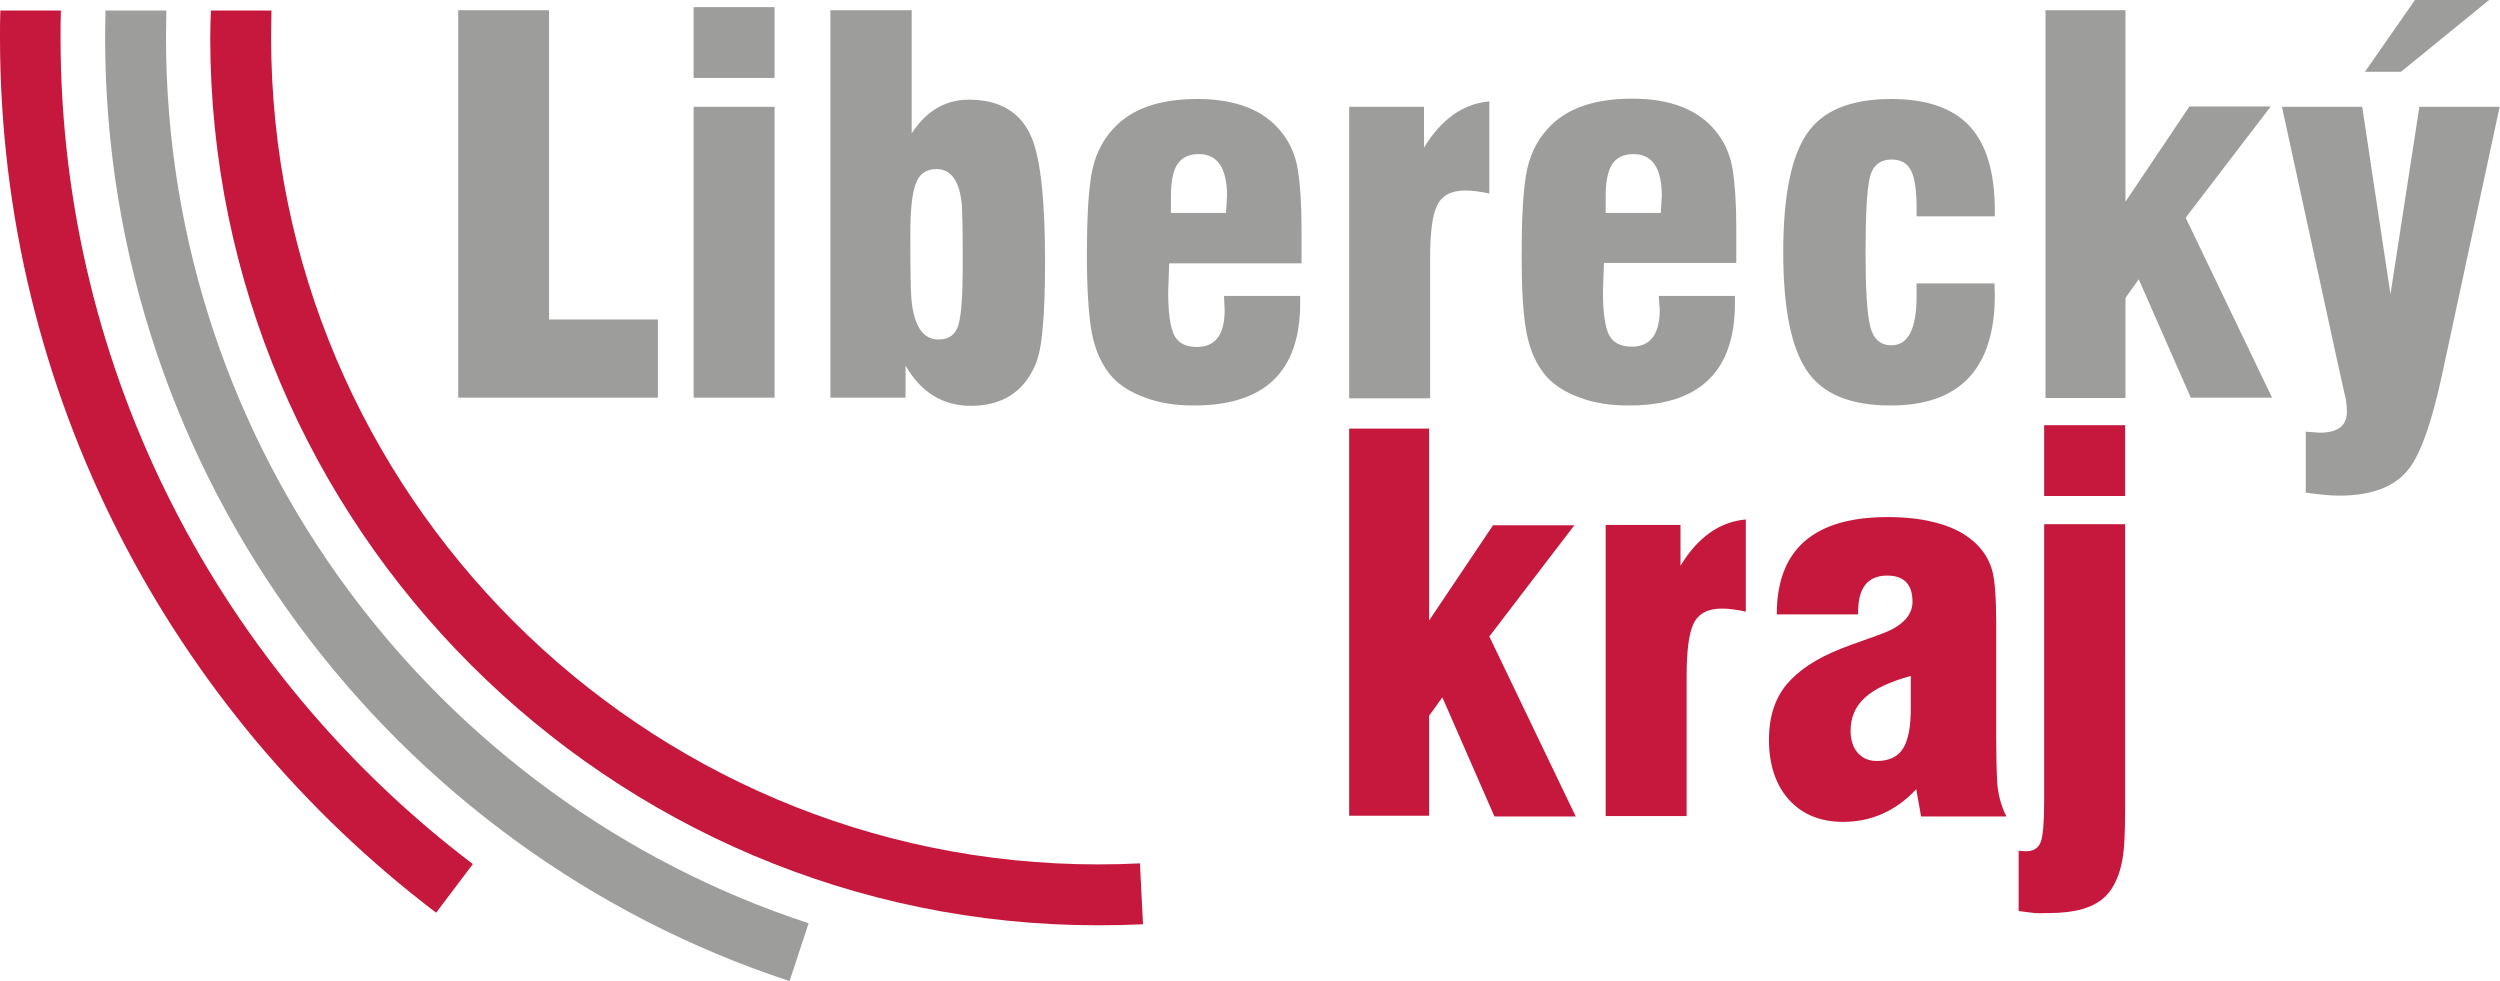
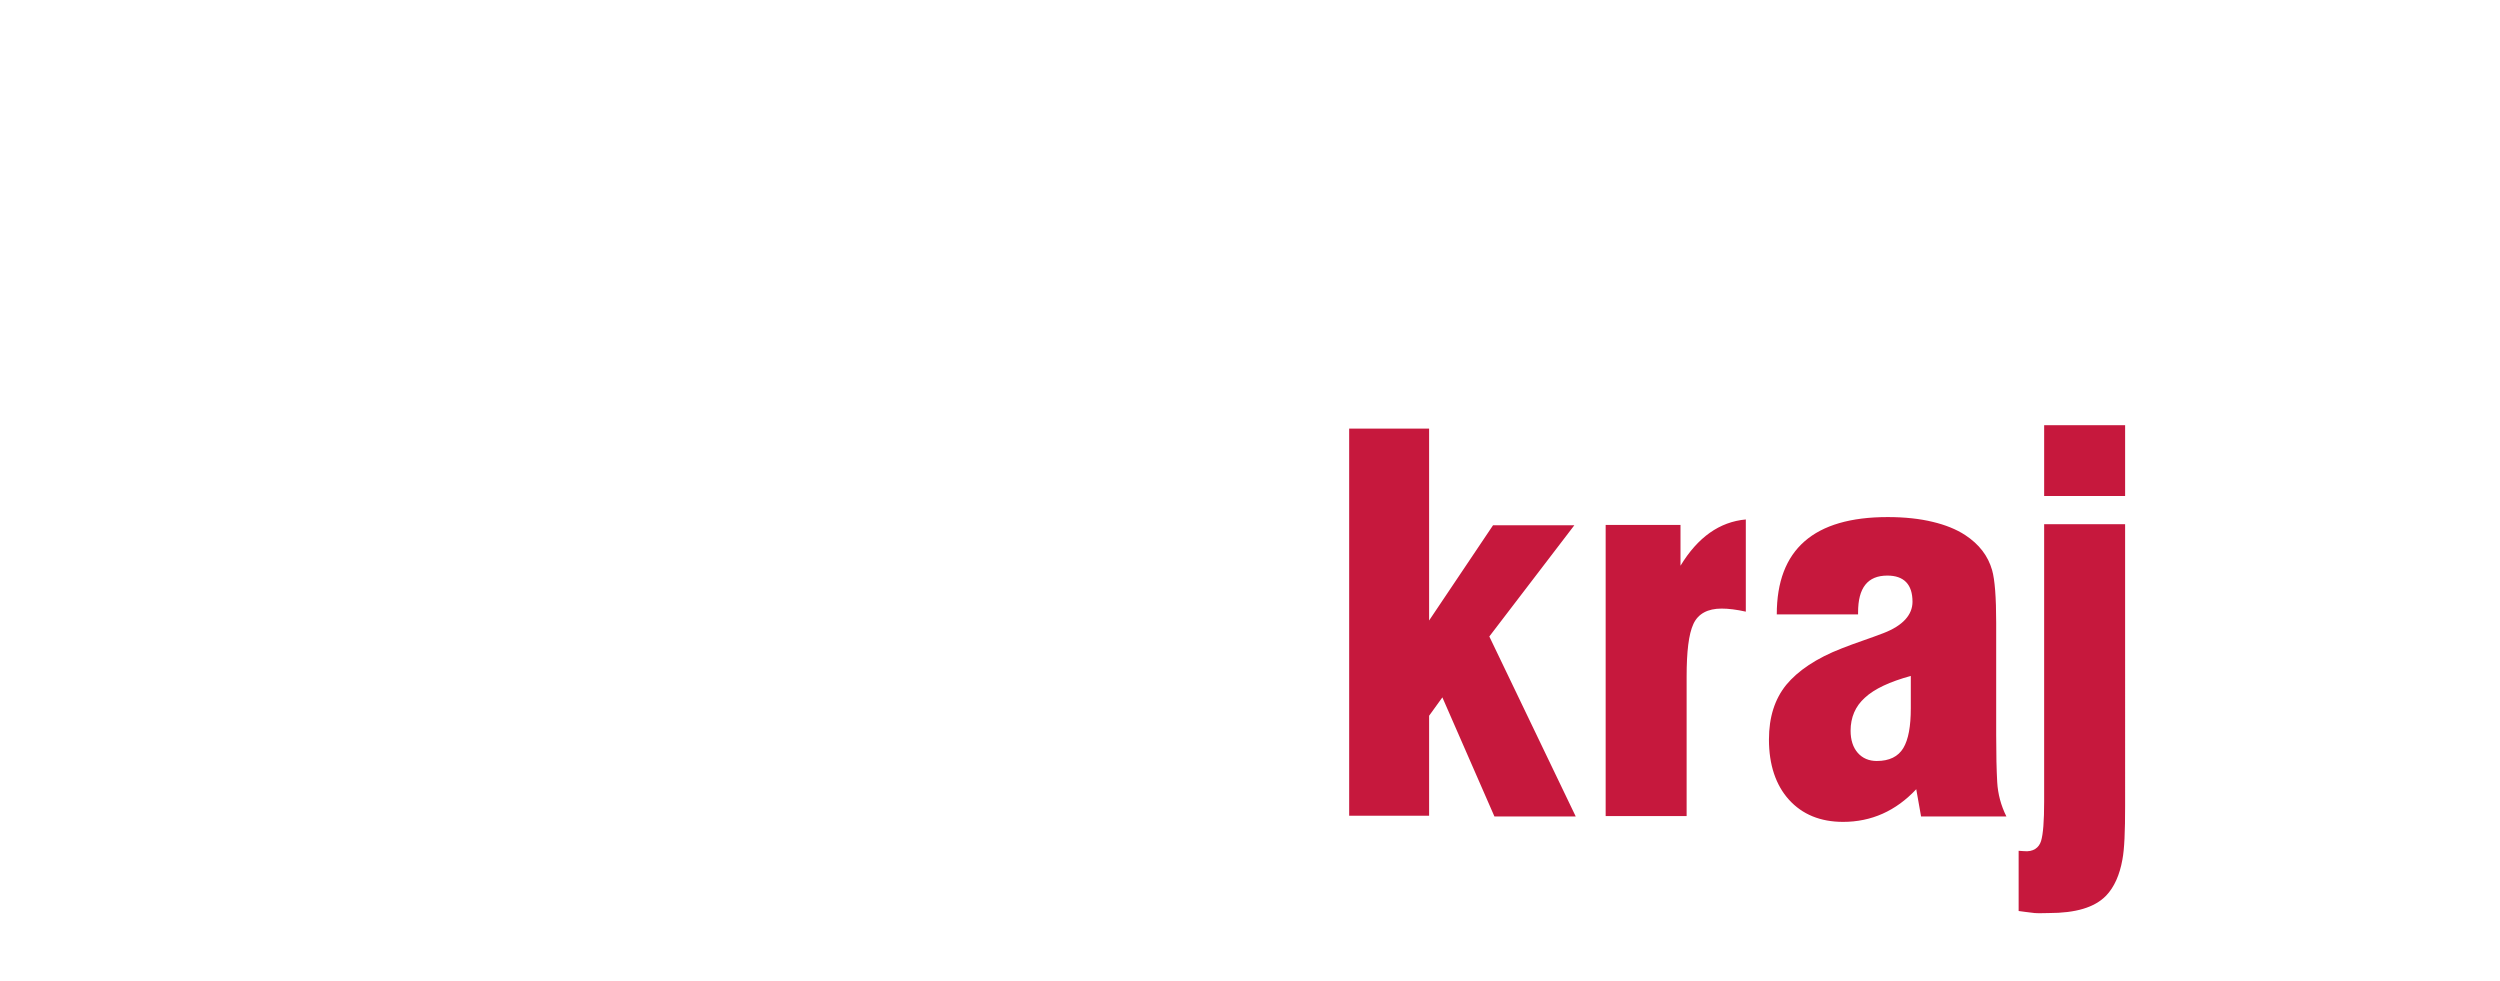
<svg xmlns="http://www.w3.org/2000/svg" xmlns:xlink="http://www.w3.org/1999/xlink" version="1.1" id="Vrstva_1" x="0px" y="0px" viewBox="0 0 73.49 28.84" enable-background="new 0 0 73.49 28.84" xml:space="preserve">
-   <path fill-rule="evenodd" clip-rule="evenodd" fill="#C6183D" d="M13.9,25.4C6.55,19.83,1.78,11,1.78,1.1c0-0.27,0-0.53,0.01-0.79  H0.01C0,0.57,0,0.83,0,1.1c0,10.48,5.04,19.82,12.82,25.73L13.9,25.4" />
-   <path fill-rule="evenodd" clip-rule="evenodd" fill="#C6183D" d="M33.51,25.38c-0.41,0.02-0.82,0.03-1.23,0.03  C18.89,25.41,7.97,14.49,7.97,1.1c0-0.27,0.01-0.53,0.01-0.79H6.2C6.19,0.57,6.18,0.83,6.18,1.1c0,14.38,11.73,26.1,26.1,26.1  c0.44,0,0.88-0.01,1.32-0.03L33.51,25.38" />
-   <path fill-rule="evenodd" clip-rule="evenodd" fill="#9D9D9C" d="M23.77,27.14C12.82,23.55,4.88,13.22,4.88,1.1  c0-0.27,0.01-0.53,0.01-0.79H3.1C3.1,0.57,3.09,0.83,3.09,1.1c0,12.91,8.46,23.91,20.12,27.74L23.77,27.14" />
  <path fill-rule="evenodd" clip-rule="evenodd" fill="#C6183D" d="M62.47,23.3v0.39c0,0.75-0.02,1.27-0.08,1.58  c-0.08,0.45-0.24,0.81-0.48,1.06c-0.34,0.35-0.9,0.51-1.68,0.51c-0.14,0-0.28,0.01-0.42,0c-0.21-0.02-0.37-0.05-0.47-0.06v-1.77  l0.15,0.01c0.28,0.03,0.45-0.1,0.51-0.3c0.06-0.2,0.09-0.58,0.09-1.16v-8.15h2.38V23.3 M62.47,14.58h-2.38V12.5h2.38V14.58z   M56.17,19.87c-0.62,0.17-1.07,0.38-1.35,0.64c-0.28,0.25-0.42,0.58-0.42,0.97c0,0.27,0.07,0.49,0.21,0.65  c0.14,0.16,0.33,0.24,0.56,0.24c0.37,0,0.63-0.13,0.78-0.38c0.15-0.25,0.22-0.64,0.22-1.17V19.87z M56.47,23.99l-0.14-0.79  c-0.6,0.64-1.32,0.96-2.15,0.96c-0.67,0-1.2-0.22-1.59-0.65S52,22.48,52,21.74c0-0.66,0.17-1.19,0.51-1.61  c0.34-0.41,0.88-0.78,1.63-1.07c0.4-0.16,0.82-0.29,1.23-0.45c0.57-0.22,0.85-0.54,0.85-0.92c0-0.51-0.25-0.77-0.74-0.77  c-0.58,0-0.86,0.36-0.86,1.08v0.06h-2.39c0-1.91,1.09-2.86,3.26-2.86c0.51,0,0.95,0.05,1.32,0.14c0.38,0.09,0.7,0.22,0.96,0.39  c0.41,0.27,0.67,0.61,0.79,1.03c0.08,0.28,0.12,0.8,0.12,1.55v3.3c0,0.57,0.01,1.02,0.03,1.38c0.02,0.35,0.11,0.69,0.27,1.01H56.47z   M47.2,23.99v-8.56h2.2v1.2c0.51-0.84,1.15-1.29,1.92-1.36v2.71c-0.27-0.06-0.51-0.09-0.71-0.09c-0.41,0-0.69,0.15-0.83,0.45  c-0.14,0.3-0.2,0.82-0.2,1.55v4.1H47.2z M39.66,23.99V12.6h2.35v5.64l1.88-2.8h2.39l-2.5,3.27l2.54,5.29h-2.39L42.4,20.5l-0.39,0.54  v2.94H39.66z" />
  <g>
    <defs>
-       <rect id="SVGID_1_" x="0" width="73.49" height="28.84" />
-     </defs>
+       </defs>
    <clipPath id="SVGID_2_">
      <use xlink:href="#SVGID_1_" overflow="visible" />
    </clipPath>
-     <path clip-path="url(#SVGID_2_)" fill-rule="evenodd" clip-rule="evenodd" fill="#9D9D9C" d="M19.33,11.69h-5.86V0.3h2.67v9.09h3.2   V11.69 M22.77,11.69h-2.38V3.14h2.38V11.69z M22.77,2.29h-2.38V0.21h2.38V2.29z M24.41,0.3h2.39v3.62   c0.43-0.66,0.99-0.99,1.68-0.99c0.93,0,1.55,0.38,1.86,1.15c0.25,0.63,0.38,1.82,0.38,3.58c0,0.83-0.02,1.49-0.07,1.99   c-0.04,0.5-0.12,0.87-0.23,1.11c-0.35,0.78-0.98,1.17-1.88,1.17c-0.82,0-1.46-0.39-1.92-1.18v0.94h-2.21V0.3z M27.53,4.97   c-0.3,0-0.51,0.14-0.61,0.43c-0.11,0.29-0.16,0.78-0.16,1.48c0,1.03,0.01,1.66,0.03,1.89c0.07,0.81,0.34,1.21,0.8,1.21   c0.31,0,0.51-0.15,0.59-0.45s0.12-0.85,0.12-1.66V7.65c0-0.91-0.01-1.46-0.03-1.67C28.2,5.31,27.95,4.97,27.53,4.97z M34.42,6.26   h1.62l0.03-0.5c0-0.82-0.28-1.23-0.83-1.23c-0.29,0-0.5,0.1-0.63,0.3c-0.13,0.2-0.19,0.52-0.19,0.96V6.26z M35.98,8.7h2.24v0.21   c0,2.01-1.04,3.01-3.12,3.01c-0.54,0-1.01-0.07-1.43-0.23c-0.42-0.15-0.74-0.35-0.98-0.61c-0.3-0.34-0.5-0.78-0.6-1.32   C32,9.24,31.95,8.48,31.95,7.5c0-1.03,0.04-1.81,0.13-2.35c0.09-0.54,0.3-0.99,0.64-1.36c0.53-0.59,1.36-0.88,2.48-0.88   s1.94,0.32,2.45,0.95c0.26,0.31,0.43,0.69,0.5,1.12c0.07,0.43,0.11,1.01,0.11,1.73v1.03h-3.89l-0.03,0.85   c0,0.6,0.06,1.01,0.17,1.25c0.12,0.24,0.34,0.36,0.67,0.36c0.55,0,0.82-0.36,0.82-1.09L35.98,8.7z M39.66,11.69V3.14h2.2v1.2   c0.51-0.84,1.15-1.29,1.92-1.36v2.71c-0.27-0.06-0.51-0.09-0.71-0.09c-0.41,0-0.69,0.15-0.83,0.45c-0.14,0.3-0.2,0.81-0.2,1.55   v4.11H39.66z M47.2,6.26h1.62l0.03-0.5c0-0.82-0.28-1.23-0.83-1.23c-0.29,0-0.5,0.1-0.63,0.3c-0.13,0.2-0.19,0.52-0.19,0.96V6.26z    M48.76,8.7h2.24v0.21c0,2.01-1.04,3.01-3.12,3.01c-0.54,0-1.01-0.07-1.43-0.23c-0.42-0.15-0.74-0.35-0.98-0.61   c-0.3-0.34-0.5-0.78-0.6-1.32c-0.1-0.54-0.14-1.29-0.14-2.27c0-1.03,0.04-1.81,0.13-2.35c0.09-0.54,0.3-0.99,0.64-1.36   c0.53-0.59,1.36-0.88,2.48-0.88c1.12,0,1.94,0.32,2.45,0.95c0.26,0.31,0.43,0.69,0.5,1.12c0.07,0.43,0.11,1.01,0.11,1.73v1.03   h-3.89l-0.03,0.85c0,0.6,0.06,1.01,0.17,1.25c0.12,0.24,0.34,0.36,0.68,0.36c0.54,0,0.82-0.36,0.82-1.09L48.76,8.7z M56.34,8.33   h2.29l0.01,0.33c0,2.17-1.02,3.26-3.06,3.26c-1.19,0-2.01-0.34-2.47-1.03c-0.46-0.69-0.69-1.84-0.69-3.47   c0-1.64,0.23-2.8,0.69-3.48c0.46-0.69,1.29-1.03,2.49-1.03c1.04,0,1.81,0.27,2.3,0.8c0.5,0.54,0.74,1.37,0.74,2.5v0.15h-2.3V6.12   c0-0.51-0.05-0.88-0.16-1.1s-0.3-0.33-0.57-0.33c-0.35,0-0.57,0.18-0.65,0.55c-0.08,0.37-0.12,1.09-0.12,2.17   c0,1.05,0.04,1.77,0.13,2.16c0.09,0.39,0.3,0.58,0.63,0.58c0.49,0,0.74-0.48,0.74-1.44V8.33z M60.13,11.69V0.3h2.35v5.63l1.88-2.8   h2.39l-2.5,3.27l2.54,5.29H64.4l-1.53-3.48l-0.39,0.55v2.94H60.13z M67.08,3.14h2.36l0.83,5.51l0.85-5.51h2.36L71.79,11   c-0.3,1.4-0.63,2.33-0.97,2.77c-0.41,0.54-1.1,0.8-2.06,0.8c-0.24,0-0.57-0.03-0.98-0.09v-1.79l0.41,0.03c0.54,0,0.8-0.21,0.8-0.62   c0-0.12-0.01-0.24-0.03-0.35c-0.08-0.36-0.15-0.66-0.2-0.89L67.08,3.14z M69.52,2.11L70.99,0h2.18l-2.59,2.11H69.52z" />
  </g>
</svg>